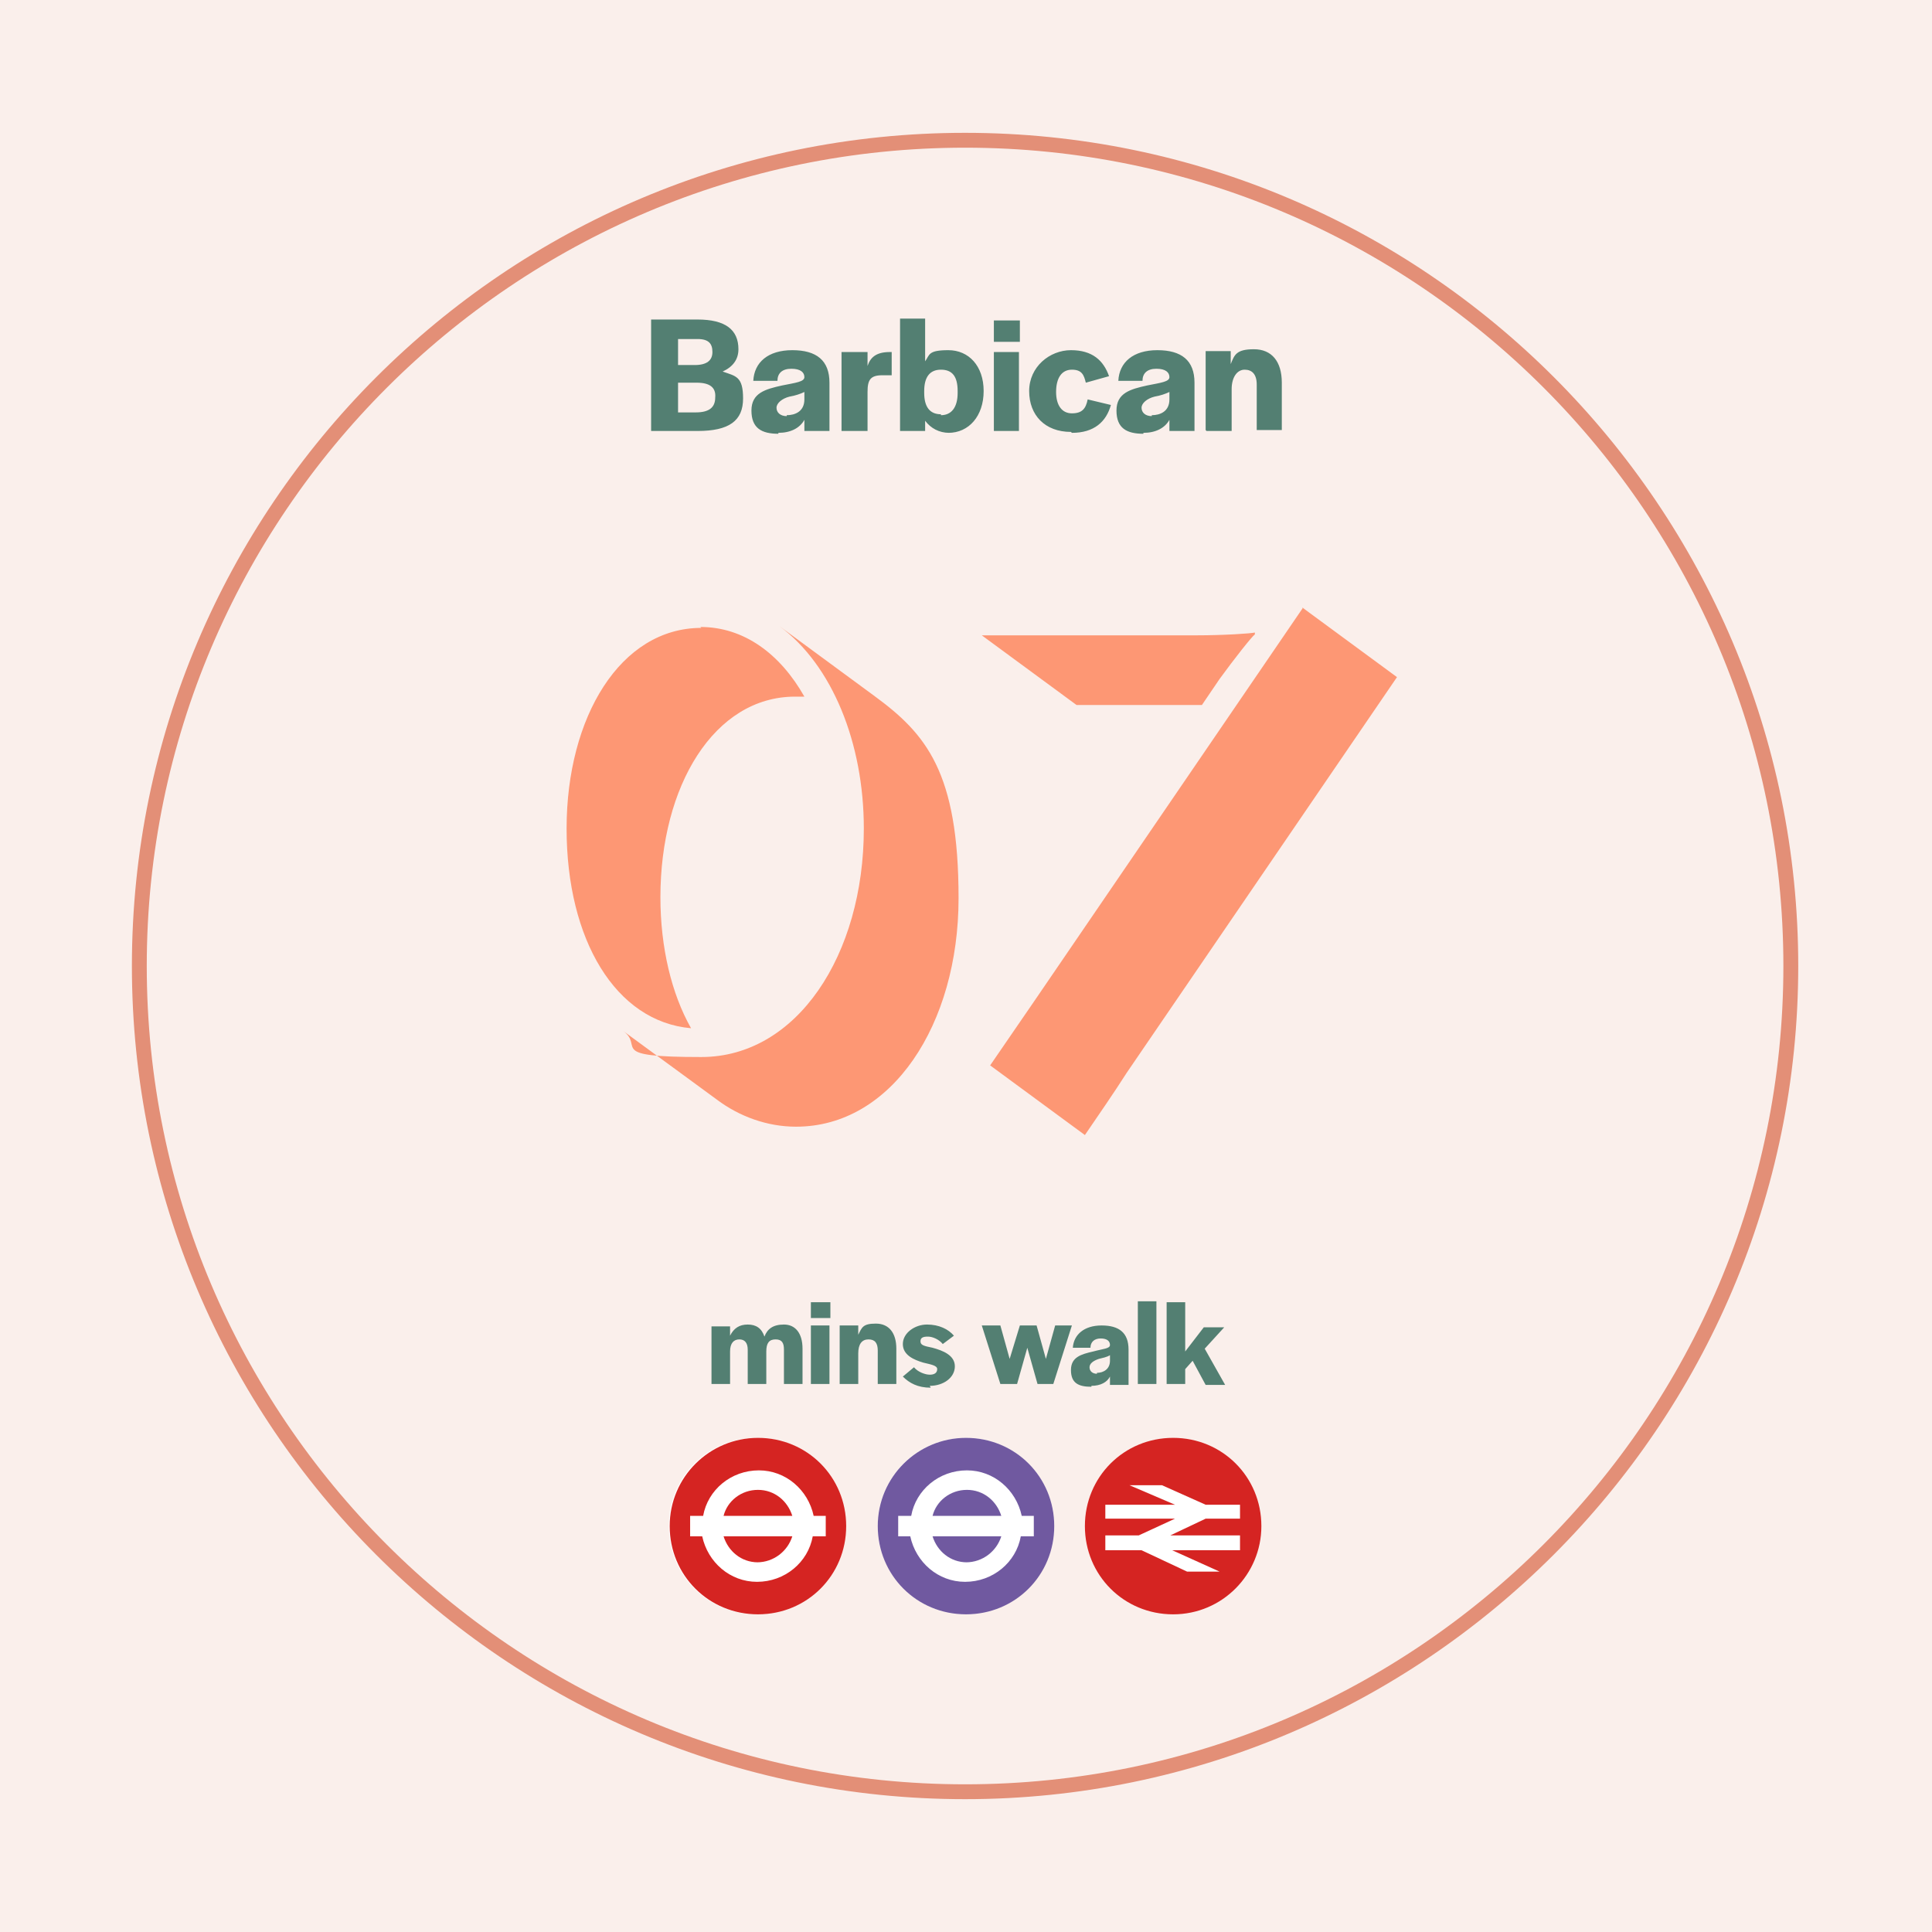
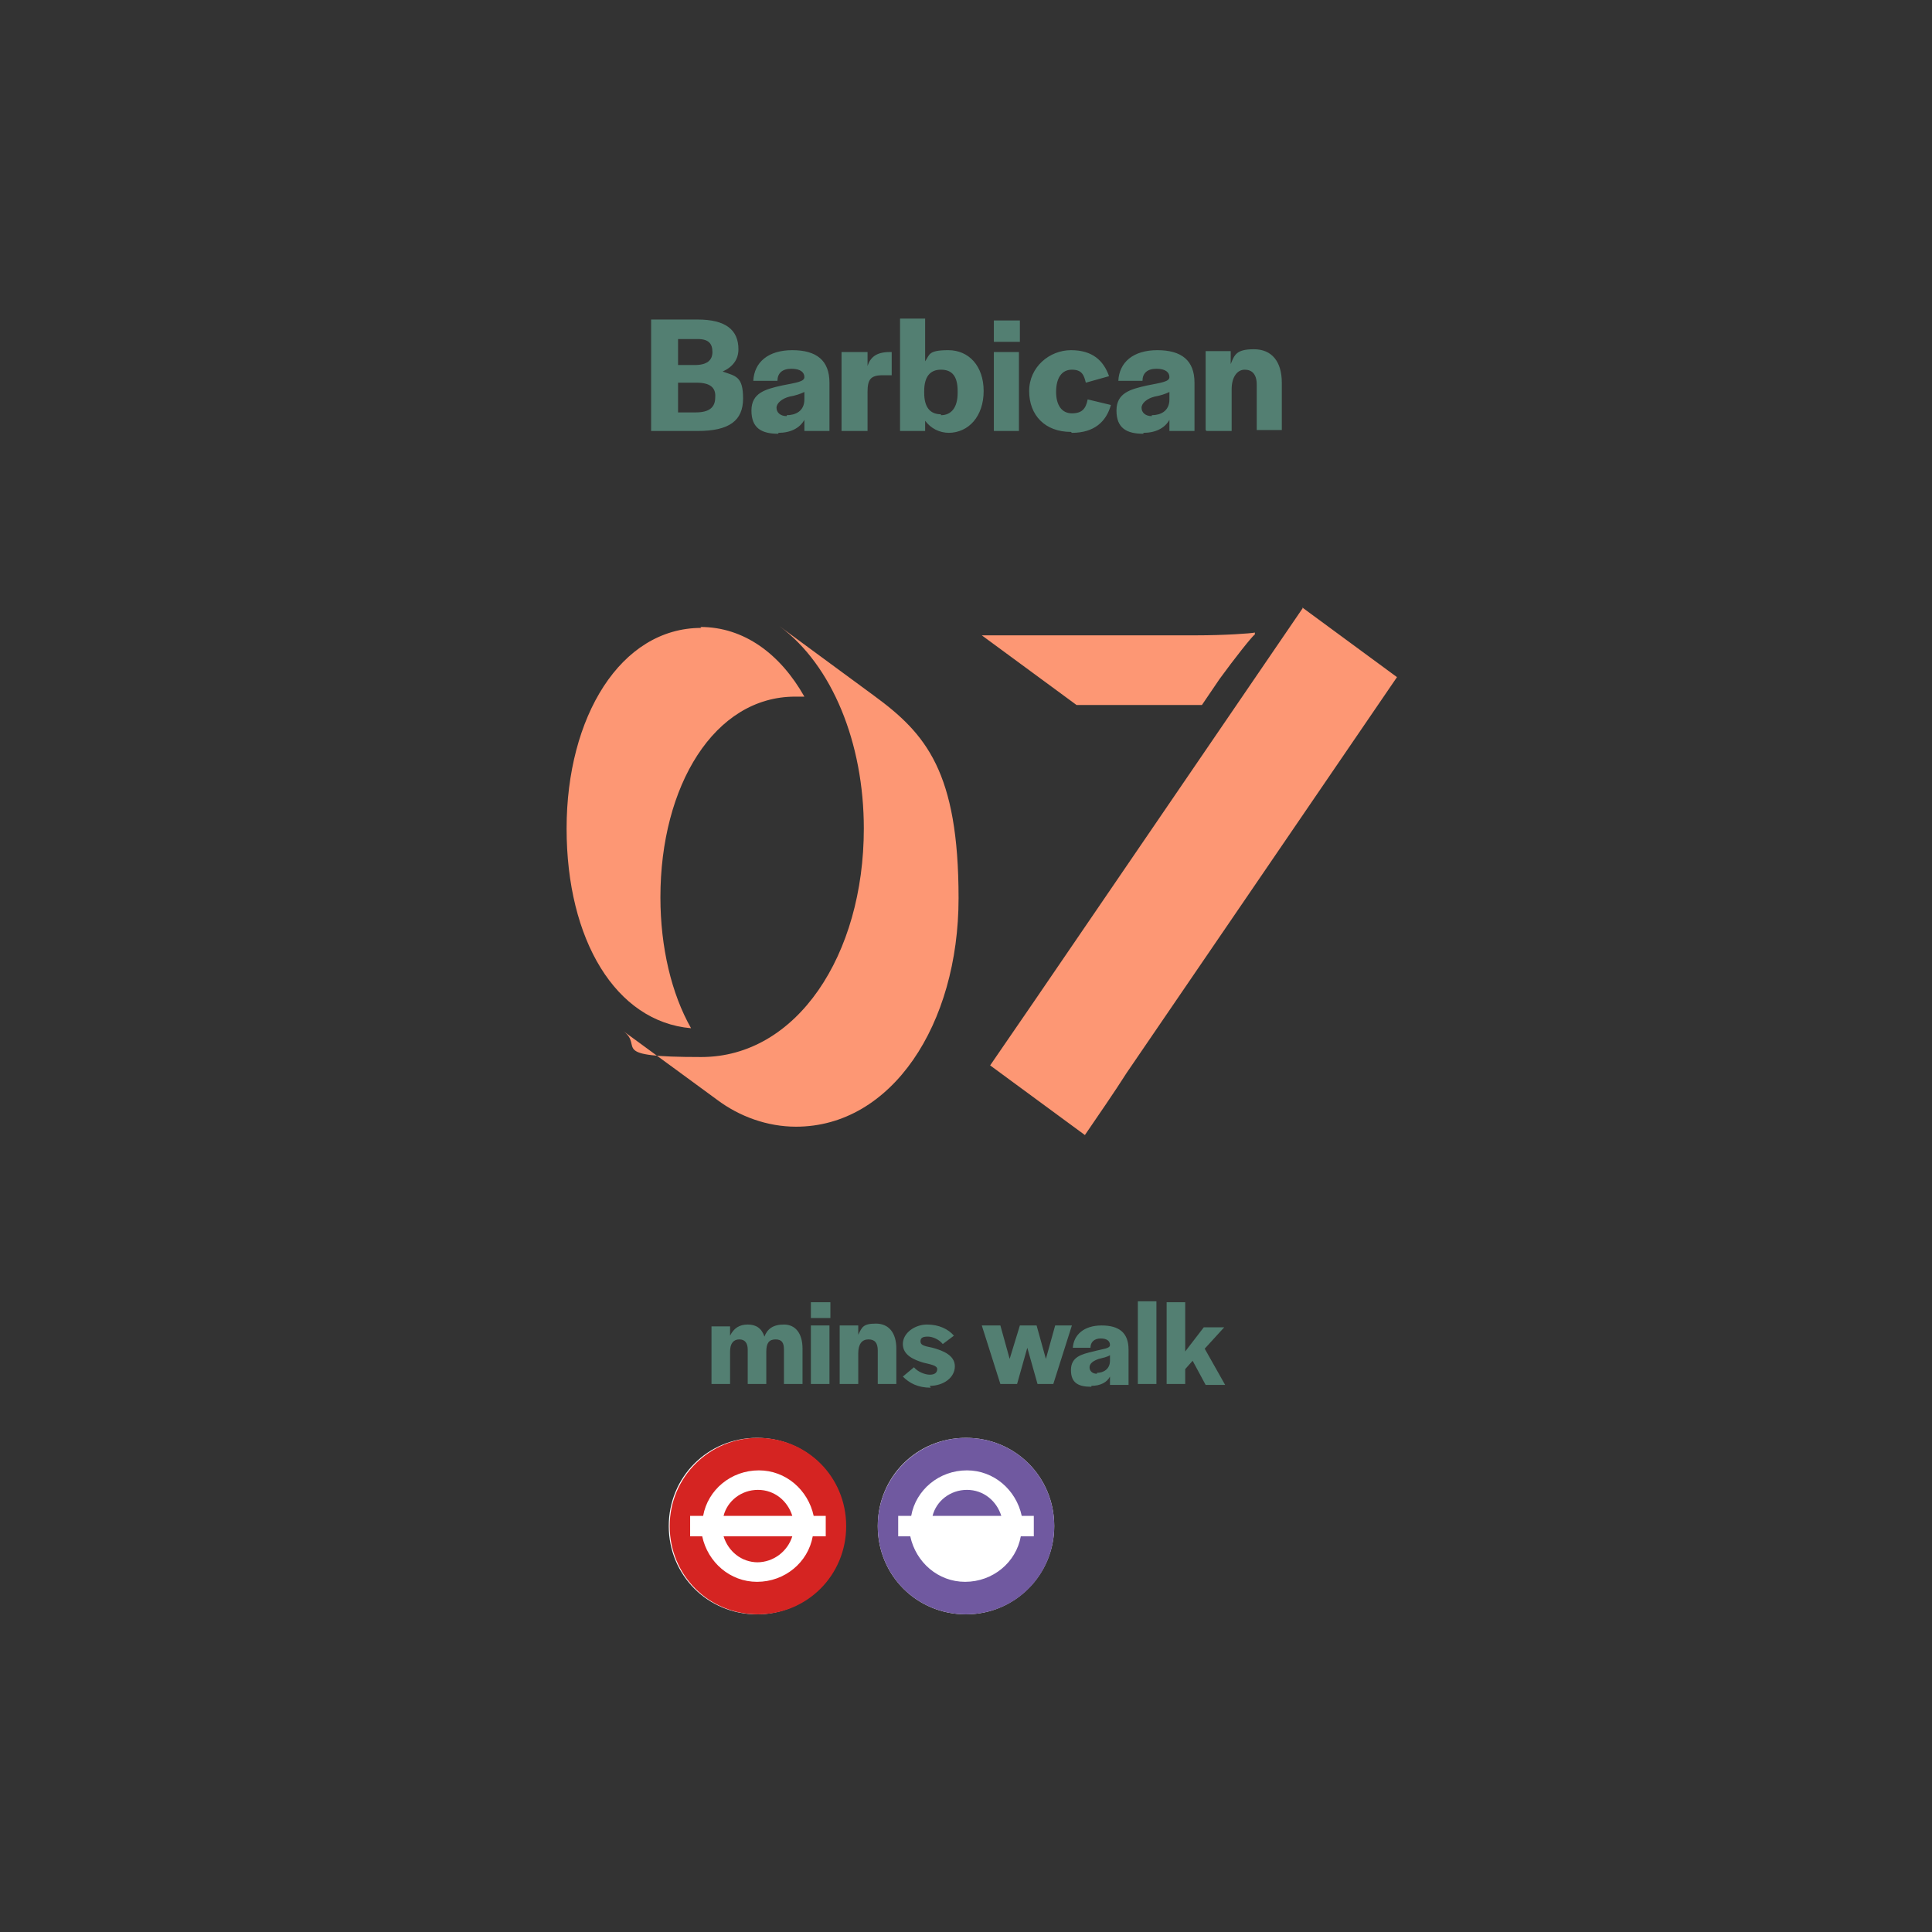
<svg xmlns="http://www.w3.org/2000/svg" width="208" height="208" viewBox="0 0 208 208" fill="none">
  <rect x="0" y="0" width="208" height="208" fill="#333333" stroke="none" />
  <g clip-path="url(#clip0_639_2373)">
-     <path d="M208 0H0V208H208V0Z" fill="#FAEFEB" />
    <path d="M115.8 75.9C117.1 75.9 121.6 75.9 124 75.9H129.4L131.3 73.1C132.9 70.9 134.8 68.5 135.1 68.3V68.1C134.7 68.2 131.8 68.4 128.8 68.4H113.8C111.4 68.4 106.9 68.4 105.7 68.4L115.9 75.9H115.8ZM140.3 65.4L111.2 108C109.7 110.2 108.1 112.5 106.6 114.7L116.8 122.2C118.3 120 119.9 117.7 121.3 115.5L150.4 72.9L140.2 65.4H140.3ZM75.5 67.6C66.8 67.6 61 77.2 61 89.2C61 101.2 66.3 110 74.4 110.7C72.3 107 71.1 102 71.1 96.6C71.1 84.6 76.9 75 85.6 75C94.3 75 86.3 75 86.6 75C84 70.4 80.1 67.5 75.4 67.5M77.2 118.4C79.6 120.2 82.6 121.3 85.7 121.3C96 121.3 103.2 110.3 103.2 96.7C103.2 83.1 99.7 79 94.1 74.9L83.9 67.4C89.6 71.6 93 80 93 89.2C93 102.8 85.8 113.8 75.5 113.8C65.2 113.8 69.4 112.7 67.1 111L77.2 118.4Z" fill="#FD9774" />
    <path d="M125.6 149H127.6V147.4L128.4 146.5L129.8 149.1H131.9L129.7 145.2L131.8 142.9H129.6L127.6 145.5V140.2H125.6V149.1V149ZM122.5 149H124.5V140.1H122.5V149ZM118.1 147.9C117.6 147.9 117.3 147.6 117.3 147.2C117.3 146.8 117.7 146.5 118.3 146.3C118.7 146.2 119.2 146.1 119.5 145.9V146.5C119.5 147.4 118.8 147.8 118.1 147.8M117.5 149.2C118.5 149.2 119.2 148.8 119.5 148.2V149.1H121.5V145.3C121.5 143.5 120.5 142.7 118.6 142.7C116.7 142.7 115.6 143.7 115.5 145.1H117.4C117.4 144.5 117.8 144.1 118.5 144.1C119.2 144.1 119.5 144.4 119.5 144.8C119.5 145.2 118.8 145.2 117.7 145.5C116.4 145.8 115.3 146.1 115.3 147.5C115.3 148.9 116.1 149.3 117.5 149.3M107.7 149H109.5L110.6 145.1L111.7 149H113.4L115.4 142.7H113.6L112.6 146.3L111.6 142.7H109.8L108.7 146.3L107.7 142.7H105.7L107.7 149ZM100.1 149.2C101.6 149.2 102.8 148.3 102.8 147.1C102.8 145.9 101.5 145.4 100.4 145.1C99.4 144.9 99.1 144.8 99.1 144.4C99.1 144 99.4 143.9 99.9 143.9C100.4 143.9 101.1 144.2 101.5 144.7L102.7 143.8C102.1 143.1 101.1 142.6 99.8 142.6C98.5 142.6 97.2 143.5 97.2 144.7C97.2 145.9 98.4 146.4 99.4 146.7C100.2 146.9 100.9 147 100.9 147.4C100.9 147.8 100.6 148 100.1 148C99.6 148 98.8 147.7 98.4 147.2L97.2 148.2C97.9 148.9 98.8 149.4 100.2 149.4M90.4 149H92.4V145.7C92.4 144.7 92.8 144.2 93.5 144.2C94.2 144.2 94.5 144.6 94.5 145.4V149H96.5V145.2C96.5 143.5 95.7 142.5 94.3 142.5C92.9 142.5 92.8 142.9 92.4 143.7V142.7H90.4V149ZM87.3 149H89.3V142.7H87.3V149ZM87.3 141.9H89.4V140.2H87.3V141.9ZM76.6 149H78.6V145.5C78.6 144.6 79 144.2 79.6 144.2C80.2 144.2 80.5 144.6 80.5 145.3V149H82.5V145.5C82.5 144.6 82.8 144.2 83.5 144.2C84.2 144.2 84.4 144.6 84.4 145.3V149H86.4V145.2C86.4 143.5 85.6 142.6 84.4 142.6C83.2 142.6 82.6 143.1 82.3 143.9C82 143 81.4 142.6 80.5 142.6C79.6 142.6 79 143 78.6 143.8V142.8H76.6V149.1V149Z" fill="#537F72" />
    <path d="M129.9 46.4H132.6V41.9C132.6 40.6 133.2 39.8 134 39.8C134.8 39.8 135.3 40.3 135.3 41.4V46.3H138V41.2C138 38.9 136.9 37.6 135 37.6C133.1 37.6 132.9 38.2 132.5 39.2V37.8H129.8V46.3L129.9 46.4ZM124 44.8C123.3 44.8 122.9 44.4 122.9 43.9C122.9 43.4 123.5 42.9 124.3 42.7C124.9 42.6 125.5 42.4 125.9 42.2V43C125.9 44.3 124.9 44.7 124 44.7M123.1 46.6C124.4 46.6 125.4 46.1 125.9 45.2V46.4H128.6V41.2C128.6 38.8 127.2 37.7 124.6 37.7C122 37.7 120.5 39 120.4 41H123C123 40.2 123.5 39.7 124.5 39.7C125.5 39.7 125.9 40.1 125.9 40.6C125.9 41.1 125 41.2 123.5 41.5C121.7 41.9 120.2 42.3 120.2 44.2C120.2 46.1 121.3 46.7 123.1 46.7M115.4 46.6C117.8 46.6 119.1 45.4 119.6 43.6L117.1 43C116.9 44 116.5 44.5 115.4 44.5C114.3 44.5 113.7 43.6 113.7 42.2C113.7 40.7 114.3 39.8 115.4 39.8C116.5 39.8 116.7 40.4 116.9 41.2L119.4 40.5C118.8 38.8 117.6 37.7 115.3 37.7C113 37.7 110.8 39.5 110.8 42.1C110.8 44.7 112.5 46.5 115.3 46.5M107 46.4H109.7V37.9H107V46.4ZM107 36.8H109.8V34.5H107V36.8ZM101.3 44.6C100.1 44.6 99.5 43.8 99.5 42.3V42.1C99.5 40.6 100.1 39.8 101.3 39.8C102.5 39.8 103.1 40.5 103.1 42.1V42.3C103.1 43.9 102.4 44.7 101.3 44.7M102.1 46.6C104.3 46.6 105.9 44.8 105.9 42.1C105.9 39.4 104.3 37.7 102.1 37.7C99.9 37.7 100.1 38.2 99.6 38.9V34.3H96.9V46.4H99.6V45.3C100.2 46.1 101.1 46.6 102.2 46.6M90.6 46.4H93.4V42.2C93.4 40.9 93.7 40.4 95 40.4H96V37.9H95.8C94.3 37.9 93.7 38.5 93.4 39.4V37.9H90.6V46.4ZM84.7 44.8C84 44.8 83.6 44.4 83.6 43.9C83.6 43.4 84.2 42.9 85 42.7C85.6 42.6 86.2 42.4 86.6 42.2V43C86.6 44.3 85.6 44.7 84.7 44.7M83.8 46.6C85.1 46.6 86.1 46.1 86.6 45.2V46.4H89.3V41.2C89.3 38.8 87.9 37.7 85.3 37.7C82.7 37.7 81.2 39 81.1 41H83.7C83.7 40.2 84.2 39.7 85.2 39.7C86.2 39.7 86.6 40.1 86.6 40.6C86.6 41.1 85.7 41.2 84.2 41.5C82.4 41.9 80.9 42.3 80.9 44.2C80.9 46.1 82 46.7 83.8 46.7M73 44.4V41.2H75C76.4 41.2 77.1 41.7 77 42.8C77 43.9 76.3 44.4 74.9 44.4H73ZM73 39.3V36.5H75.1C76.3 36.5 76.7 37 76.7 37.9C76.7 38.8 76.1 39.3 74.8 39.3H73.1H73ZM70.1 46.4H75.1C78.5 46.4 80 45.3 80 42.9C80 40.5 79.2 40.5 77.8 40C78.9 39.5 79.5 38.7 79.5 37.6C79.5 35.5 78.1 34.4 75.1 34.4H70.1V46.4Z" fill="#537F72" />
    <path d="M113.5 164.3C113.5 169.5 109.3 173.8 104 173.8C98.7 173.8 94.5 169.6 94.5 164.3C94.5 159 98.7 154.8 104 154.8C109.3 154.8 113.5 159 113.5 164.3Z" fill="white" />
    <path d="M104.1 160.4C102.3 160.4 100.8 161.6 100.4 163.2H107.8C107.3 161.6 105.9 160.4 104.1 160.4Z" fill="#7059A0" />
    <path d="M109.9 165.4C109.4 168.2 106.9 170.3 103.9 170.3C101 170.3 98.6 168.2 98 165.4H96.7V163.2H98.1C98.6 160.4 101.1 158.3 104.1 158.3C107 158.3 109.4 160.4 110 163.2H111.3V165.4H109.9ZM104 154.8C98.8 154.8 94.5 159 94.5 164.3C94.5 169.6 98.7 173.8 104 173.8C109.3 173.8 113.5 169.6 113.5 164.3C113.5 159 109.3 154.8 104 154.8Z" fill="#7059A0" />
-     <path d="M104 168.2C105.8 168.2 107.3 167 107.8 165.4H100.4C100.9 167 102.3 168.2 104.1 168.2" fill="#7059A0" />
    <path d="M91 164.3C91 169.5 86.8 173.8 81.5 173.8C76.2 173.8 72 169.6 72 164.3C72 159 76.2 154.8 81.5 154.8C86.8 154.8 91 159 91 164.3Z" fill="white" />
    <path d="M81.6 160.4C79.8 160.4 78.3 161.6 77.9 163.2H85.3C84.8 161.6 83.4 160.4 81.6 160.4Z" fill="#D52422" />
    <path d="M87.5 165.4C87 168.2 84.5 170.3 81.5 170.3C78.6 170.3 76.2 168.2 75.6 165.4H74.3V163.2H75.7C76.2 160.4 78.7 158.3 81.7 158.3C84.6 158.3 87 160.4 87.6 163.2H88.9V165.4H87.5ZM81.6 154.8C76.4 154.8 72.1 159 72.1 164.3C72.1 169.6 76.3 173.8 81.6 173.8C86.9 173.8 91.1 169.6 91.1 164.3C91.1 159 86.9 154.8 81.6 154.8Z" fill="#D52422" />
    <path d="M81.5 168.2C83.3 168.2 84.8 167 85.3 165.4H77.9C78.4 167 79.8 168.2 81.6 168.2" fill="#D52422" />
-     <path d="M135.8 164.3C135.8 169.5 131.6 173.8 126.3 173.8C121 173.8 116.8 169.6 116.8 164.3C116.8 159 121 154.8 126.3 154.8C131.6 154.8 135.8 159 135.8 164.3Z" fill="#D52422" />
-     <path d="M121.6 159.9L126.5 162H119V163.5H126.5L122.6 165.3H119V166.9H122.9L127.8 169.2H131.3L126.2 166.9H133.5V165.3H126L129.8 163.5H133.5V162H129.8L125.1 159.9H121.6Z" fill="white" />
-     <path d="M103.9 193.7C54.4 193.7 14.2 153.4 14.2 104C14.2 54.6 54.4 14.3 103.9 14.3C153.4 14.3 193.6 54.6 193.6 104C193.6 153.4 153.3 193.7 103.9 193.7ZM103.9 15.9C55.4 15.9 15.8 55.4 15.8 104C15.8 152.6 55.3 192.1 103.9 192.1C152.5 192.1 192 152.6 192 104C192 55.4 152.5 15.9 103.9 15.9Z" fill="#E38F77" />
  </g>
  <defs>
    <clipPath id="clip0_639_2373">
      <rect width="208" height="208" fill="white" />
    </clipPath>
  </defs>
</svg>